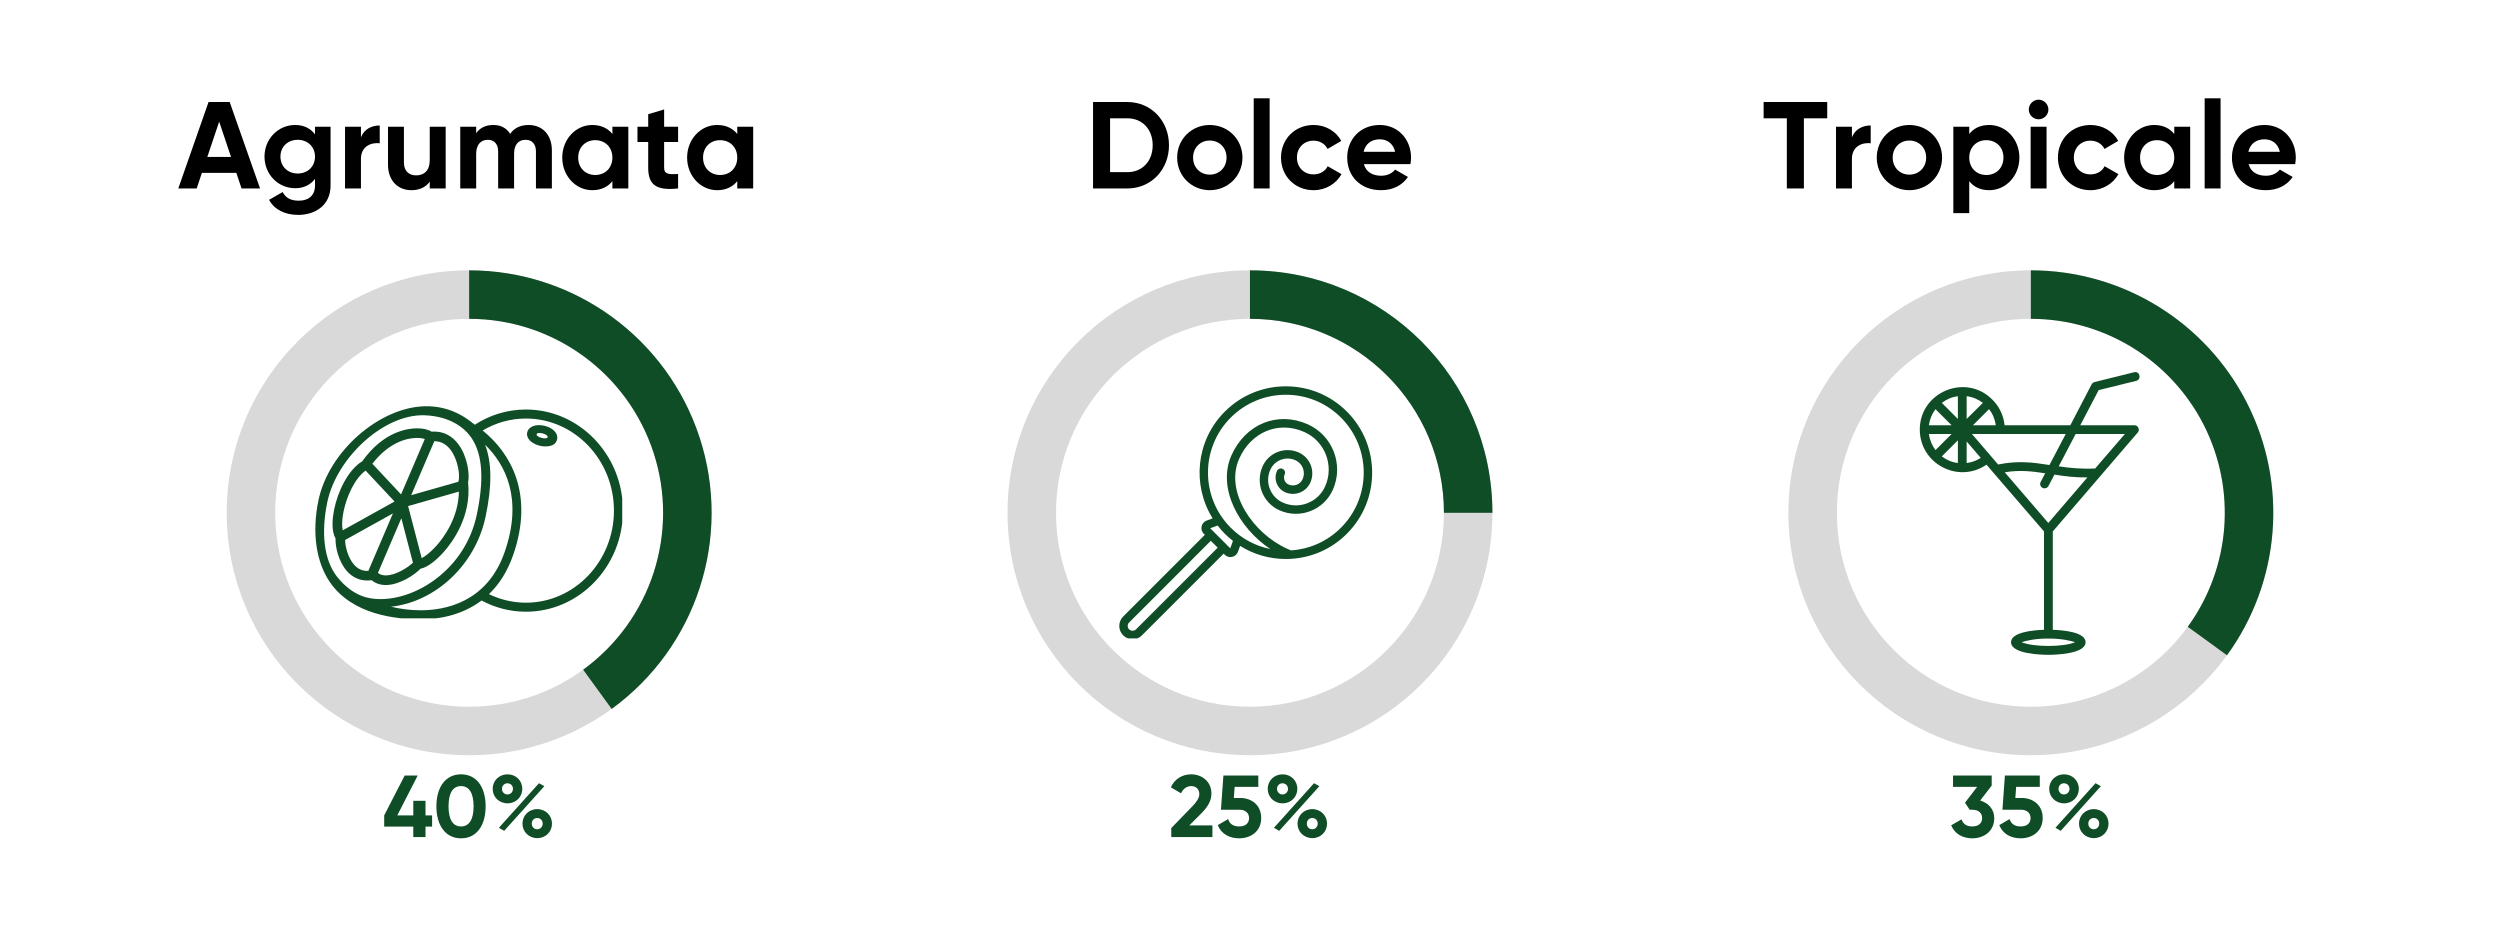
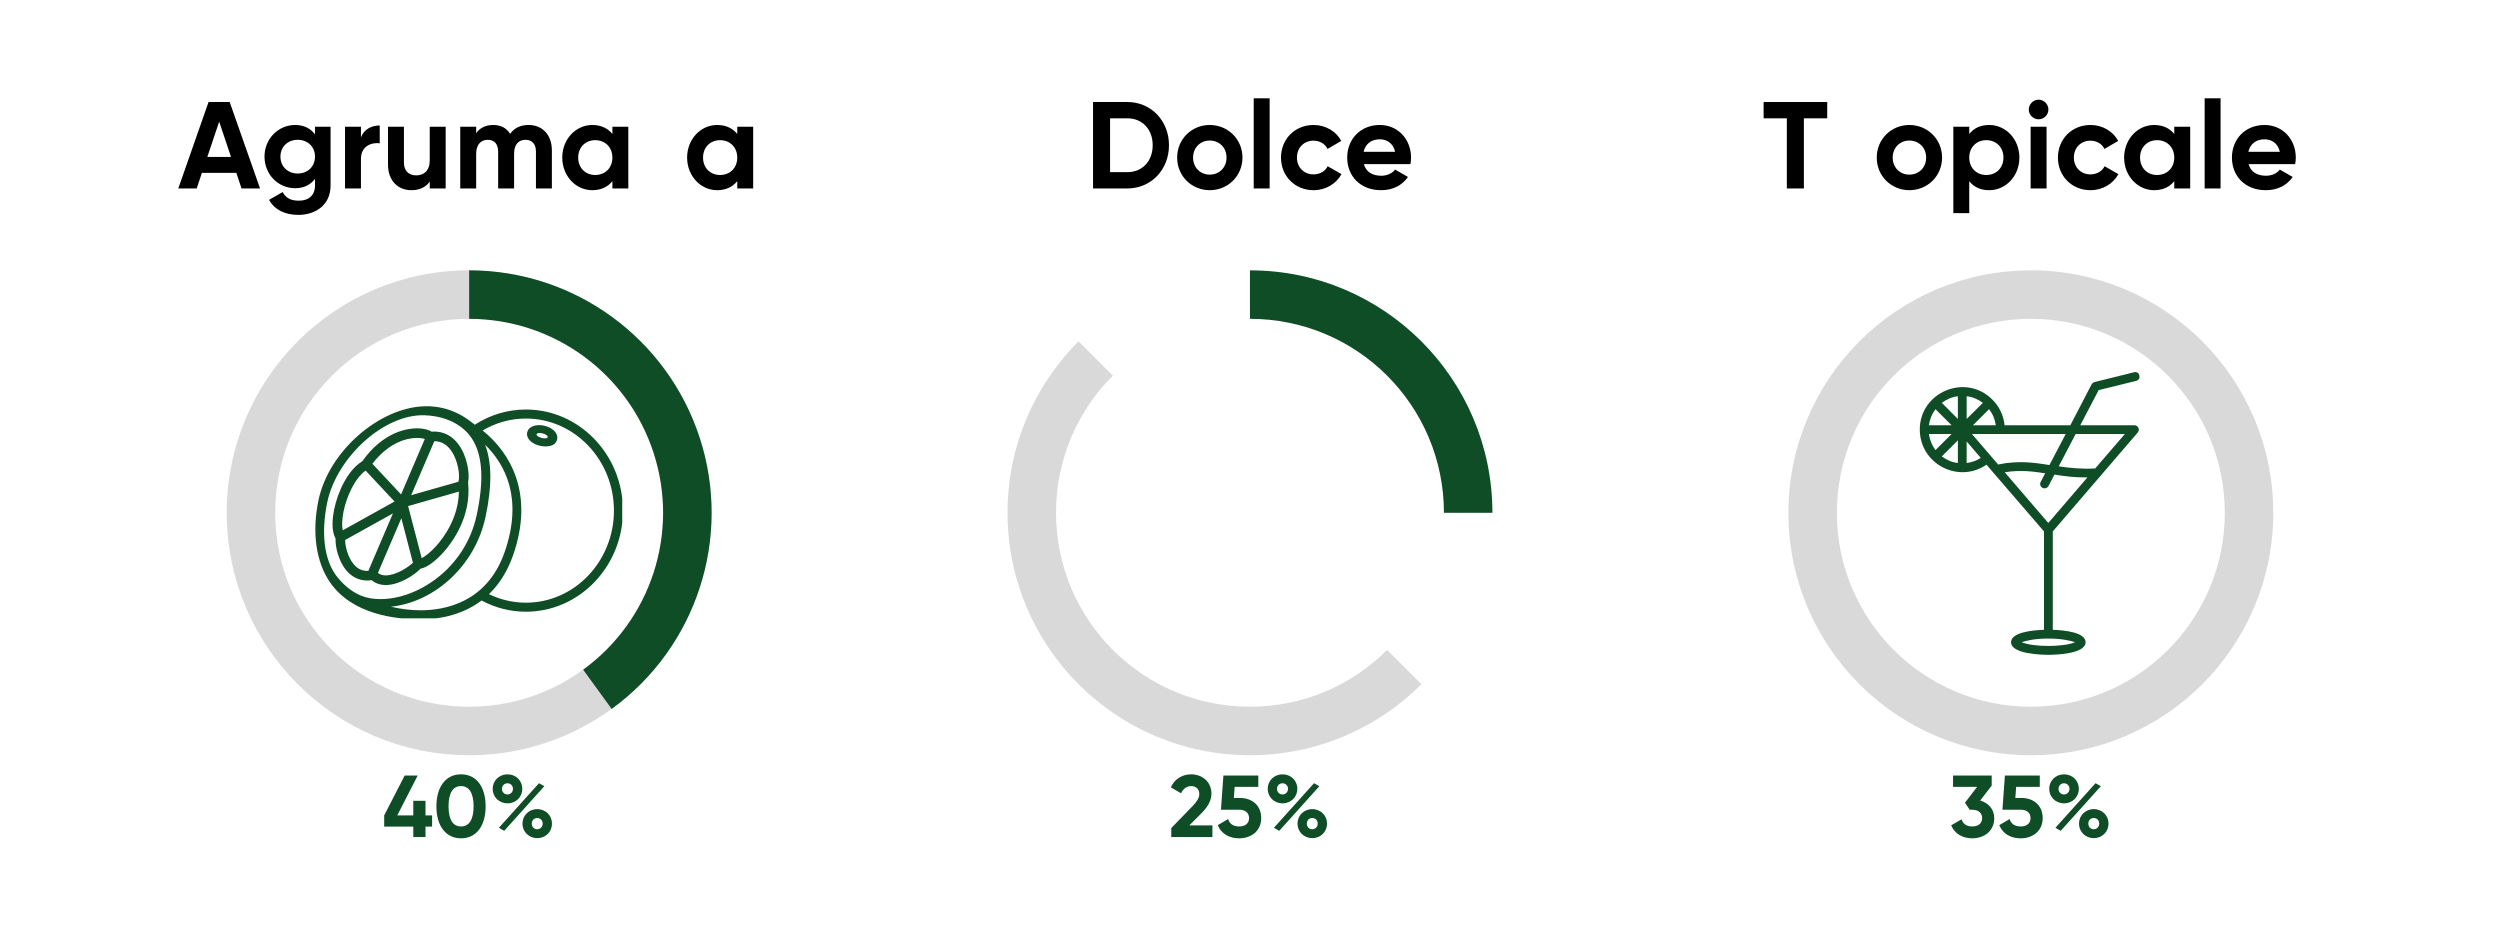
<svg xmlns="http://www.w3.org/2000/svg" width="1000" zoomAndPan="magnify" viewBox="0 0 750 280.5" height="374" preserveAspectRatio="xMidYMid meet" version="1.0">
  <defs>
    <g />
    <clipPath id="9af6a22fb6">
-       <path d="M 302.258 81.102 L 447.723 81.102 L 447.723 226.566 L 302.258 226.566 Z M 302.258 81.102 " clip-rule="nonzero" />
+       <path d="M 302.258 81.102 L 447.723 226.566 L 302.258 226.566 Z M 302.258 81.102 " clip-rule="nonzero" />
    </clipPath>
    <clipPath id="e818a2a727">
      <path d="M 374.988 81.102 C 415.156 81.102 447.723 113.668 447.723 153.836 C 447.723 194.004 415.156 226.566 374.988 226.566 C 334.82 226.566 302.258 194.004 302.258 153.836 C 302.258 113.668 334.82 81.102 374.988 81.102 L 374.988 95.648 C 342.855 95.648 316.805 121.699 316.805 153.836 C 316.805 185.969 342.855 212.02 374.988 212.02 C 407.125 212.02 433.176 185.969 433.176 153.836 C 433.176 121.699 407.125 95.648 374.988 95.648 Z M 374.988 81.102 " clip-rule="nonzero" />
    </clipPath>
    <clipPath id="2a745c9347">
      <path d="M 374.988 81.102 L 447.723 81.102 L 447.723 153.836 L 374.988 153.836 Z M 374.988 81.102 " clip-rule="nonzero" />
    </clipPath>
    <clipPath id="58b9de218a">
      <path d="M 374.988 81.102 C 415.156 81.102 447.723 113.668 447.723 153.836 L 433.176 153.836 C 433.176 121.699 407.125 95.648 374.988 95.648 Z M 374.988 81.102 " clip-rule="nonzero" />
    </clipPath>
    <clipPath id="e68988879e">
      <path d="M 68.016 81.102 L 213.477 81.102 L 213.477 226.566 L 68.016 226.566 Z M 68.016 81.102 " clip-rule="nonzero" />
    </clipPath>
    <clipPath id="7ff77f9cec">
      <path d="M 140.746 81.102 C 180.914 81.102 213.477 113.668 213.477 153.836 C 213.477 194.004 180.914 226.566 140.746 226.566 C 100.578 226.566 68.016 194.004 68.016 153.836 C 68.016 113.668 100.578 81.102 140.746 81.102 L 140.746 95.648 C 108.609 95.648 82.559 121.699 82.559 153.836 C 82.559 185.969 108.609 212.02 140.746 212.02 C 172.883 212.02 198.934 185.969 198.934 153.836 C 198.934 121.699 172.883 95.648 140.746 95.648 Z M 140.746 81.102 " clip-rule="nonzero" />
    </clipPath>
    <clipPath id="655e93e9bf">
      <path d="M 140.746 81.102 L 214 81.102 L 214 212.93 L 140.746 212.93 Z M 140.746 81.102 " clip-rule="nonzero" />
    </clipPath>
    <clipPath id="6c1d3a4097">
      <path d="M 140.746 81.102 C 172.254 81.102 200.18 101.391 209.918 131.359 C 219.656 161.328 208.988 194.156 183.496 212.676 L 174.945 200.906 C 195.34 186.09 203.875 159.828 196.082 135.855 C 188.293 111.883 165.953 95.648 140.746 95.648 Z M 140.746 81.102 " clip-rule="nonzero" />
    </clipPath>
    <clipPath id="0f8705aa76">
      <path d="M 536.523 81.102 L 681.984 81.102 L 681.984 226.566 L 536.523 226.566 Z M 536.523 81.102 " clip-rule="nonzero" />
    </clipPath>
    <clipPath id="de0261f925">
      <path d="M 609.254 81.102 C 649.422 81.102 681.984 113.668 681.984 153.836 C 681.984 194.004 649.422 226.566 609.254 226.566 C 569.086 226.566 536.523 194.004 536.523 153.836 C 536.523 113.668 569.086 81.102 609.254 81.102 L 609.254 95.648 C 577.117 95.648 551.066 121.699 551.066 153.836 C 551.066 185.969 577.117 212.02 609.254 212.02 C 641.391 212.02 667.441 185.969 667.441 153.836 C 667.441 121.699 641.391 95.648 609.254 95.648 Z M 609.254 81.102 " clip-rule="nonzero" />
    </clipPath>
    <clipPath id="5224029547">
      <path d="M 609.254 81.102 L 682 81.102 L 682 197 L 609.254 197 Z M 609.254 81.102 " clip-rule="nonzero" />
    </clipPath>
    <clipPath id="93b864ad07">
      <path d="M 609.254 81.102 C 636.605 81.102 661.641 96.445 674.059 120.816 C 686.477 145.184 684.172 174.461 668.094 196.586 L 656.328 188.035 C 669.188 170.336 671.031 146.914 661.098 127.418 C 651.164 107.926 631.133 95.648 609.254 95.648 Z M 609.254 81.102 " clip-rule="nonzero" />
    </clipPath>
    <clipPath id="94e074b13f">
      <path d="M 94.605 121.867 L 186.668 121.867 L 186.668 185.504 L 94.605 185.504 Z M 94.605 121.867 " clip-rule="nonzero" />
    </clipPath>
    <clipPath id="7ebdde9517">
      <path d="M 335.773 115.895 L 412 115.895 L 412 191.512 L 335.773 191.512 Z M 335.773 115.895 " clip-rule="nonzero" />
    </clipPath>
    <clipPath id="a0bad78c65">
      <path d="M 575.91 111.223 L 642 111.223 L 642 196.574 L 575.91 196.574 Z M 575.91 111.223 " clip-rule="nonzero" />
    </clipPath>
  </defs>
  <g clip-path="url(#9af6a22fb6)">
    <g clip-path="url(#e818a2a727)">
      <path fill="#d9d9d9" d="M 302.258 81.102 L 447.723 81.102 L 447.723 226.566 L 302.258 226.566 Z M 302.258 81.102 " fill-opacity="1" fill-rule="nonzero" />
    </g>
  </g>
  <g clip-path="url(#2a745c9347)">
    <g clip-path="url(#58b9de218a)">
      <path fill="#0f4d26" d="M 302.258 81.102 L 447.723 81.102 L 447.723 226.566 L 302.258 226.566 Z M 302.258 81.102 " fill-opacity="1" fill-rule="nonzero" />
    </g>
  </g>
  <g clip-path="url(#e68988879e)">
    <g clip-path="url(#7ff77f9cec)">
      <path fill="#d9d9d9" d="M 68.016 81.102 L 213.477 81.102 L 213.477 226.566 L 68.016 226.566 Z M 68.016 81.102 " fill-opacity="1" fill-rule="nonzero" />
    </g>
  </g>
  <g clip-path="url(#655e93e9bf)">
    <g clip-path="url(#6c1d3a4097)">
      <path fill="#0f4d26" d="M 68.016 81.102 L 213.477 81.102 L 213.477 226.566 L 68.016 226.566 Z M 68.016 81.102 " fill-opacity="1" fill-rule="nonzero" />
    </g>
  </g>
  <g clip-path="url(#0f8705aa76)">
    <g clip-path="url(#de0261f925)">
      <path fill="#d9d9d9" d="M 536.523 81.102 L 681.984 81.102 L 681.984 226.566 L 536.523 226.566 Z M 536.523 81.102 " fill-opacity="1" fill-rule="nonzero" />
    </g>
  </g>
  <g clip-path="url(#5224029547)">
    <g clip-path="url(#93b864ad07)">
-       <path fill="#0f4d26" d="M 536.523 81.102 L 681.984 81.102 L 681.984 226.566 L 536.523 226.566 Z M 536.523 81.102 " fill-opacity="1" fill-rule="nonzero" />
-     </g>
+       </g>
  </g>
  <g clip-path="url(#94e074b13f)">
    <path fill="#0f4d26" d="M 137.582 144.246 L 137.504 144.52 L 137.508 144.531 L 123.359 148.555 L 130.297 132.355 C 132.238 132.367 133.867 133.23 135.168 134.945 C 137.441 137.949 138.023 142.676 137.582 144.246 Z M 130.93 163.719 C 129.031 165.844 127.453 166.961 126.508 167.449 L 122.43 151.82 L 137.668 147.484 C 137.559 155.371 133.035 161.359 130.93 163.719 Z M 115.723 172.621 C 114.77 172.621 114 172.375 113.379 171.875 L 120.402 155.469 L 123.883 168.82 C 122.539 170.121 118.824 172.621 115.723 172.621 Z M 110.508 171.258 C 110.391 171.266 110.273 171.27 110.156 171.27 C 108.613 171.27 107.324 170.656 106.219 169.398 C 104.336 167.262 103.559 163.871 103.535 162 L 117.887 154.02 Z M 103.051 153.516 C 103.934 149.113 106.352 143.566 109.684 141.176 L 118.363 150.453 L 102.816 159.098 C 102.559 157.902 102.555 155.992 103.051 153.516 Z M 125.098 131.383 C 126.156 131.383 126.945 131.543 127.438 131.707 L 120.32 148.328 L 111.715 139.125 C 117.074 132.164 122.805 131.383 125.098 131.383 Z M 140.43 144.73 C 140.98 142.152 140.164 136.766 137.465 133.203 C 135.613 130.758 133.125 129.465 130.266 129.465 C 130.008 129.465 129.746 129.477 129.48 129.496 C 128.484 128.863 126.922 128.496 125.098 128.496 C 122.254 128.496 115.004 129.469 108.68 138.383 C 104.328 141.031 101.305 147.559 100.223 152.949 C 99.773 155.184 99.277 159.121 100.66 161.508 C 100.555 164.055 101.586 168.5 104.051 171.305 C 105.691 173.168 107.801 174.152 110.156 174.152 C 110.59 174.152 111.031 174.121 111.48 174.055 C 112.625 175.008 114.074 175.508 115.723 175.508 C 119.891 175.508 124.434 172.422 126.168 170.605 C 128.305 170.25 131.086 167.875 133.078 165.641 C 135.656 162.75 141.492 154.965 140.43 144.73 Z M 157.777 180.805 C 153.82 180.805 150.066 179.883 146.691 178.242 C 149.59 175.457 152.137 171.688 153.922 166.586 C 160.375 148.145 153.098 135.82 144.793 129.148 C 148.629 126.871 153.059 125.562 157.777 125.562 C 172.336 125.562 184.18 137.953 184.18 153.184 C 184.18 168.414 172.336 180.805 157.777 180.805 Z M 126.227 183.086 C 123.094 183.086 120.031 182.672 117.293 182.016 C 130.672 180.559 142.57 169.492 145.648 155.129 C 147.621 145.918 147.586 138.77 145.535 133.426 C 151.488 139.242 157.051 149.441 151.367 165.691 C 146.07 180.828 133.344 183.086 126.227 183.086 Z M 113.555 179.719 C 111.07 179.645 106.16 179.211 101.25 173.188 C 97.066 168.055 96.309 159.547 98.203 150.582 C 101.027 137.219 115.234 124.121 127.422 124.586 C 134.828 124.867 139.371 128.18 141.594 131.602 C 144.793 136.531 145.254 144.039 143 154.559 C 139.531 170.746 124.871 180.066 113.555 179.719 Z M 157.777 122.855 C 152.152 122.855 146.898 124.527 142.441 127.418 C 141.453 126.758 136.242 121.648 127.422 121.875 C 113.859 122.223 98.664 135.289 95.551 150.023 C 93.504 159.727 94.832 168.699 99.043 174.754 C 105.711 184.348 118.582 185.797 126.227 185.797 C 131.074 185.797 138.289 184.836 144.469 180.145 C 148.461 182.293 152.984 183.516 157.777 183.516 C 173.828 183.516 186.887 169.91 186.887 153.184 C 186.887 136.461 173.828 122.855 157.777 122.855 Z M 164.316 131.125 C 164.148 132.031 160.875 131.188 160.984 130.344 C 161.125 129.281 164.48 130.262 164.316 131.125 Z M 163.355 127.734 C 162.809 127.605 162.262 127.539 161.73 127.539 C 159.844 127.539 158.477 128.363 158.164 129.68 C 157.941 130.629 158.336 131.625 159.238 132.418 C 159.926 133.02 161.625 133.934 163.57 133.93 C 165.84 133.922 166.828 133.109 167.137 131.789 C 167.539 130.078 165.91 128.336 163.355 127.734 " fill-opacity="1" fill-rule="nonzero" />
  </g>
  <g clip-path="url(#7ebdde9517)">
-     <path fill="#0f4d26" d="M 339.77 191.77 C 340.836 191.77 341.836 191.352 342.59 190.598 L 367.098 166.09 L 367.43 166.418 C 367.883 166.875 368.492 167.125 369.121 167.125 C 369.301 167.125 369.48 167.105 369.656 167.062 C 370.465 166.883 371.113 166.312 371.387 165.539 L 372.027 163.766 C 376.105 166.324 380.824 167.699 385.758 167.699 C 386.207 167.699 386.652 167.688 387.098 167.664 C 387.102 167.664 387.105 167.668 387.109 167.668 C 387.121 167.668 387.133 167.66 387.148 167.66 C 393.543 167.324 399.508 164.676 404.07 160.113 C 414.172 150.016 414.172 133.582 404.07 123.48 C 399.18 118.59 392.676 115.895 385.758 115.895 C 378.836 115.895 372.332 118.59 367.441 123.48 C 358.758 132.164 357.547 145.523 363.793 155.516 L 362.012 156.16 C 361.238 156.438 360.664 157.086 360.484 157.891 C 360.301 158.703 360.543 159.535 361.129 160.121 L 361.457 160.449 L 336.953 184.957 C 336.199 185.707 335.777 186.738 335.785 187.766 C 335.777 188.832 336.191 189.836 336.949 190.598 C 337.707 191.352 338.707 191.77 339.77 191.77 Z M 369.227 125.27 C 373.645 120.855 379.512 118.426 385.758 118.426 C 392 118.426 397.867 120.855 402.285 125.27 C 411.395 134.383 411.395 149.211 402.285 158.324 C 398.234 162.371 392.965 164.746 387.305 165.113 C 386.957 164.977 386.609 164.836 386.266 164.68 C 375.801 160.016 367.371 147.457 371.75 137.629 C 375.355 129.539 383.582 126.164 391.305 129.602 C 397.516 132.383 400.316 139.691 397.547 145.898 C 396.5 148.25 394.602 150.051 392.203 150.973 C 389.805 151.891 387.195 151.82 384.852 150.773 C 381.105 149.098 379.414 144.688 381.082 140.941 C 381.703 139.551 382.824 138.484 384.242 137.941 C 385.66 137.395 387.211 137.438 388.602 138.059 C 390.773 139.027 391.758 141.582 390.793 143.746 C 390.074 145.352 388.18 146.078 386.566 145.355 C 386.012 145.113 385.582 144.664 385.363 144.094 C 385.141 143.512 385.156 142.883 385.406 142.316 C 385.691 141.676 385.402 140.93 384.766 140.645 C 384.125 140.359 383.379 140.648 383.094 141.289 C 382.57 142.473 382.535 143.793 383.004 145.004 C 383.469 146.207 384.371 147.152 385.539 147.668 C 388.418 148.953 391.812 147.656 393.105 144.777 C 394.633 141.336 393.074 137.285 389.629 135.75 C 387.621 134.855 385.387 134.793 383.336 135.578 C 381.289 136.363 379.668 137.902 378.773 139.914 C 376.539 144.93 378.801 150.836 383.82 153.082 C 386.781 154.406 390.078 154.496 393.105 153.332 C 396.141 152.172 398.535 149.898 399.855 146.93 C 403.191 139.453 399.82 130.645 392.336 127.293 C 383.273 123.258 373.645 127.172 369.438 136.598 C 365.078 146.379 371.633 158.422 381.105 164.711 C 376.637 163.812 372.527 161.621 369.227 158.324 C 360.117 149.211 360.117 134.383 369.227 125.27 Z M 365.293 157.664 C 365.949 158.512 366.66 159.336 367.441 160.113 C 368.215 160.887 369.031 161.598 369.883 162.262 L 369.078 164.492 L 363.059 158.473 Z M 338.738 186.746 L 363.246 162.238 L 365.309 164.301 L 340.801 188.809 C 340.246 189.363 339.293 189.363 338.738 188.809 C 338.461 188.531 338.312 188.168 338.312 187.766 C 338.312 187.391 338.465 187.02 338.738 186.746 Z M 338.738 186.746 " fill-opacity="1" fill-rule="nonzero" />
-   </g>
+     </g>
  <g clip-path="url(#a0bad78c65)">
    <path fill="#0f4d26" d="M 613.348 146.504 C 612.406 146.504 611.711 145.461 612.207 144.566 L 613.547 141.984 C 609.621 141.387 605.945 140.938 601.426 141.684 L 614.492 156.891 L 626.219 143.227 C 622.441 143.273 619.461 142.879 616.332 142.379 L 614.543 145.809 C 614.293 146.258 613.848 146.504 613.348 146.504 Z M 597.945 141.734 L 595.957 139.398 C 587.512 145.211 575.934 139.152 575.934 128.863 C 575.934 117.586 589.746 111.871 597.695 119.871 C 599.734 121.859 601.074 124.59 601.375 127.574 L 621.102 127.574 L 627.512 115.25 C 627.711 114.953 628.008 114.703 628.406 114.602 L 640.23 111.672 C 641.922 111.223 642.566 113.809 640.879 114.254 L 629.598 117.039 L 624.082 127.574 L 640.332 127.574 C 641.426 127.574 642.07 128.914 641.324 129.758 L 615.836 159.426 L 615.836 188.941 C 619.016 189.039 625.672 189.637 625.672 192.668 C 625.672 196.246 616.379 196.445 614.492 196.445 C 612.652 196.445 603.312 196.246 603.312 192.668 C 603.312 189.637 610.02 189.039 613.199 188.941 L 613.199 159.426 Z M 599.438 139.348 C 605.449 138.105 610.07 138.754 614.84 139.5 L 619.711 130.207 L 591.586 130.207 Z M 622.691 130.207 L 617.621 139.895 C 620.902 140.395 624.332 140.742 628.555 140.543 L 637.449 130.207 Z M 594.219 137.363 L 589.996 132.441 L 589.996 138.902 C 591.535 138.703 592.977 138.207 594.219 137.363 Z M 614.492 191.574 C 610.668 191.523 607.535 192.27 606.492 192.668 C 610.02 194.156 619.016 194.156 622.543 192.668 C 621.5 192.27 618.32 191.523 614.492 191.574 Z M 598.742 127.574 C 598.492 125.785 597.797 124.094 596.703 122.754 L 591.883 127.574 Z M 594.863 120.863 C 593.473 119.82 591.832 119.074 589.996 118.875 L 589.996 125.684 Z M 587.363 118.875 C 585.574 119.074 583.934 119.82 582.543 120.863 L 587.363 125.684 Z M 580.652 122.754 C 579.609 124.094 578.914 125.785 578.664 127.574 L 585.473 127.574 Z M 578.664 130.207 C 578.914 131.996 579.609 133.684 580.652 135.027 L 585.473 130.207 Z M 582.543 136.914 C 583.934 137.957 585.574 138.703 587.363 138.902 L 587.363 132.094 Z M 582.543 136.914 " fill-opacity="1" fill-rule="evenodd" />
  </g>
  <g fill="#000000" fill-opacity="1">
    <g transform="translate(325.502, 56.538)">
      <g>
        <path d="M 12.707 -25.934 L 2.41 -25.934 L 2.41 0 L 12.707 0 C 19.859 0 25.195 -5.668 25.195 -12.969 C 25.195 -20.266 19.859 -25.934 12.707 -25.934 Z M 12.707 -4.891 L 7.52 -4.891 L 7.52 -21.043 L 12.707 -21.043 C 17.191 -21.043 20.305 -17.746 20.305 -12.969 C 20.305 -8.188 17.191 -4.891 12.707 -4.891 Z M 12.707 -4.891 " />
      </g>
    </g>
  </g>
  <g fill="#000000" fill-opacity="1">
    <g transform="translate(351.919, 56.538)">
      <g>
        <path d="M 11.004 0.52 C 16.449 0.52 20.82 -3.742 20.82 -9.262 C 20.82 -14.781 16.449 -19.043 11.004 -19.043 C 5.559 -19.043 1.223 -14.781 1.223 -9.262 C 1.223 -3.742 5.559 0.52 11.004 0.52 Z M 11.004 -4.148 C 8.188 -4.148 6.004 -6.262 6.004 -9.262 C 6.004 -12.262 8.188 -14.375 11.004 -14.375 C 13.855 -14.375 16.043 -12.262 16.043 -9.262 C 16.043 -6.262 13.855 -4.148 11.004 -4.148 Z M 11.004 -4.148 " />
      </g>
    </g>
  </g>
  <g fill="#000000" fill-opacity="1">
    <g transform="translate(373.926, 56.538)">
      <g>
        <path d="M 2.188 0 L 6.965 0 L 6.965 -27.047 L 2.188 -27.047 Z M 2.188 0 " />
      </g>
    </g>
  </g>
  <g fill="#000000" fill-opacity="1">
    <g transform="translate(383.077, 56.538)">
      <g>
        <path d="M 11.004 0.52 C 14.633 0.52 17.785 -1.406 19.375 -4.297 L 15.227 -6.668 C 14.488 -5.148 12.895 -4.223 10.965 -4.223 C 8.113 -4.223 6.004 -6.336 6.004 -9.262 C 6.004 -12.227 8.113 -14.34 10.965 -14.34 C 12.855 -14.34 14.449 -13.375 15.191 -11.855 L 19.305 -14.266 C 17.785 -17.117 14.633 -19.043 11.004 -19.043 C 5.371 -19.043 1.223 -14.781 1.223 -9.262 C 1.223 -3.742 5.371 0.52 11.004 0.52 Z M 11.004 0.52 " />
      </g>
    </g>
  </g>
  <g fill="#000000" fill-opacity="1">
    <g transform="translate(402.936, 56.538)">
      <g>
        <path d="M 6.223 -7.297 L 20.191 -7.297 C 20.305 -7.93 20.379 -8.559 20.379 -9.262 C 20.379 -14.707 16.488 -19.043 11.004 -19.043 C 5.188 -19.043 1.223 -14.781 1.223 -9.262 C 1.223 -3.742 5.148 0.52 11.375 0.52 C 14.93 0.52 17.711 -0.926 19.449 -3.445 L 15.598 -5.668 C 14.781 -4.594 13.301 -3.816 11.449 -3.816 C 8.93 -3.816 6.891 -4.852 6.223 -7.297 Z M 6.148 -11.004 C 6.707 -13.375 8.449 -14.746 11.004 -14.746 C 13.004 -14.746 15.004 -13.672 15.598 -11.004 Z M 6.148 -11.004 " />
      </g>
    </g>
  </g>
  <g fill="#000000" fill-opacity="1">
    <g transform="translate(53.378, 56.538)">
      <g>
        <path d="M 19.082 0 L 24.637 0 L 15.523 -25.934 L 9.188 -25.934 L 0.109 0 L 5.633 0 L 7.188 -4.668 L 17.523 -4.668 Z M 8.816 -9.449 L 12.375 -20.043 L 15.93 -9.449 Z M 8.816 -9.449 " />
      </g>
    </g>
  </g>
  <g fill="#000000" fill-opacity="1">
    <g transform="translate(78.127, 56.538)">
      <g>
        <path d="M 16.375 -18.523 L 16.375 -16.227 C 15.078 -17.969 13.078 -19.043 10.449 -19.043 C 5.188 -19.043 1.223 -14.746 1.223 -9.559 C 1.223 -4.336 5.188 -0.074 10.449 -0.074 C 13.078 -0.074 15.078 -1.148 16.375 -2.891 L 16.375 -0.891 C 16.375 2.039 14.523 3.668 11.523 3.668 C 8.668 3.668 7.445 2.52 6.668 1.074 L 2.594 3.41 C 4.223 6.41 7.41 7.93 11.375 7.93 C 16.266 7.93 21.043 5.188 21.043 -0.891 L 21.043 -18.523 Z M 11.188 -4.484 C 8.188 -4.484 6.004 -6.594 6.004 -9.559 C 6.004 -12.484 8.188 -14.598 11.188 -14.598 C 14.191 -14.598 16.375 -12.484 16.375 -9.559 C 16.375 -6.594 14.191 -4.484 11.188 -4.484 Z M 11.188 -4.484 " />
      </g>
    </g>
  </g>
  <g fill="#000000" fill-opacity="1">
    <g transform="translate(101.32, 56.538)">
      <g>
        <path d="M 6.965 -15.34 L 6.965 -18.523 L 2.188 -18.523 L 2.188 0 L 6.965 0 L 6.965 -8.855 C 6.965 -12.746 10.113 -13.855 12.598 -13.559 L 12.598 -18.895 C 10.262 -18.895 7.93 -17.859 6.965 -15.34 Z M 6.965 -15.34 " />
      </g>
    </g>
  </g>
  <g fill="#000000" fill-opacity="1">
    <g transform="translate(114.51, 56.538)">
      <g>
        <path d="M 14.414 -18.523 L 14.414 -8.52 C 14.414 -5.297 12.672 -3.926 10.336 -3.926 C 8.188 -3.926 6.668 -5.223 6.668 -7.742 L 6.668 -18.523 L 1.891 -18.523 L 1.891 -7.152 C 1.891 -2.223 4.965 0.52 8.891 0.52 C 11.375 0.52 13.301 -0.406 14.414 -2.074 L 14.414 0 L 19.191 0 L 19.191 -18.523 Z M 14.414 -18.523 " />
      </g>
    </g>
  </g>
  <g fill="#000000" fill-opacity="1">
    <g transform="translate(135.887, 56.538)">
      <g>
        <path d="M 22.676 -19.043 C 20.156 -19.043 18.301 -18.043 17.152 -16.375 C 16.117 -18.082 14.414 -19.043 12.113 -19.043 C 9.742 -19.043 8.004 -18.117 6.965 -16.562 L 6.965 -18.523 L 2.188 -18.523 L 2.188 0 L 6.965 0 L 6.965 -10.41 C 6.965 -13.191 8.41 -14.598 10.449 -14.598 C 12.449 -14.598 13.559 -13.266 13.559 -11.078 L 13.559 0 L 18.34 0 L 18.34 -10.41 C 18.34 -13.191 19.672 -14.598 21.785 -14.598 C 23.785 -14.598 24.898 -13.266 24.898 -11.078 L 24.898 0 L 29.676 0 L 29.676 -11.41 C 29.676 -16.043 26.898 -19.043 22.676 -19.043 Z M 22.676 -19.043 " />
      </g>
    </g>
  </g>
  <g fill="#000000" fill-opacity="1">
    <g transform="translate(167.453, 56.538)">
      <g>
        <path d="M 16.266 -18.523 L 16.266 -16.34 C 14.93 -18.008 12.93 -19.043 10.227 -19.043 C 5.297 -19.043 1.223 -14.781 1.223 -9.262 C 1.223 -3.742 5.297 0.52 10.227 0.52 C 12.93 0.52 14.93 -0.52 16.266 -2.188 L 16.266 0 L 21.043 0 L 21.043 -18.523 Z M 11.113 -4.039 C 8.188 -4.039 6.004 -6.148 6.004 -9.262 C 6.004 -12.375 8.188 -14.488 11.113 -14.488 C 14.078 -14.488 16.266 -12.375 16.266 -9.262 C 16.266 -6.148 14.078 -4.039 11.113 -4.039 Z M 11.113 -4.039 " />
      </g>
    </g>
  </g>
  <g fill="#000000" fill-opacity="1">
    <g transform="translate(190.646, 56.538)">
      <g>
-         <path d="M 12.781 -13.93 L 12.781 -18.523 L 8.594 -18.523 L 8.594 -23.711 L 3.816 -22.266 L 3.816 -18.523 L 0.594 -18.523 L 0.594 -13.93 L 3.816 -13.93 L 3.816 -6.223 C 3.816 -1.223 6.074 0.742 12.781 0 L 12.781 -4.336 C 10.039 -4.188 8.594 -4.223 8.594 -6.223 L 8.594 -13.93 Z M 12.781 -13.93 " />
-       </g>
+         </g>
    </g>
  </g>
  <g fill="#000000" fill-opacity="1">
    <g transform="translate(204.91, 56.538)">
      <g>
        <path d="M 16.266 -18.523 L 16.266 -16.34 C 14.93 -18.008 12.93 -19.043 10.227 -19.043 C 5.297 -19.043 1.223 -14.781 1.223 -9.262 C 1.223 -3.742 5.297 0.52 10.227 0.52 C 12.93 0.52 14.93 -0.52 16.266 -2.188 L 16.266 0 L 21.043 0 L 21.043 -18.523 Z M 11.113 -4.039 C 8.188 -4.039 6.004 -6.148 6.004 -9.262 C 6.004 -12.375 8.188 -14.488 11.113 -14.488 C 14.078 -14.488 16.266 -12.375 16.266 -9.262 C 16.266 -6.148 14.078 -4.039 11.113 -4.039 Z M 11.113 -4.039 " />
      </g>
    </g>
  </g>
  <g fill="#000000" fill-opacity="1">
    <g transform="translate(528.606, 56.538)">
      <g>
        <path d="M 19.562 -25.934 L 0.48 -25.934 L 0.48 -21.043 L 7.445 -21.043 L 7.445 0 L 12.559 0 L 12.559 -21.043 L 19.562 -21.043 Z M 19.562 -25.934 " />
      </g>
    </g>
  </g>
  <g fill="#000000" fill-opacity="1">
    <g transform="translate(548.613, 56.538)">
      <g>
-         <path d="M 6.965 -15.34 L 6.965 -18.523 L 2.188 -18.523 L 2.188 0 L 6.965 0 L 6.965 -8.855 C 6.965 -12.746 10.113 -13.855 12.598 -13.559 L 12.598 -18.895 C 10.262 -18.895 7.93 -17.859 6.965 -15.34 Z M 6.965 -15.34 " />
-       </g>
+         </g>
    </g>
  </g>
  <g fill="#000000" fill-opacity="1">
    <g transform="translate(561.803, 56.538)">
      <g>
        <path d="M 11.004 0.52 C 16.449 0.52 20.82 -3.742 20.82 -9.262 C 20.82 -14.781 16.449 -19.043 11.004 -19.043 C 5.559 -19.043 1.223 -14.781 1.223 -9.262 C 1.223 -3.742 5.559 0.52 11.004 0.52 Z M 11.004 -4.148 C 8.188 -4.148 6.004 -6.262 6.004 -9.262 C 6.004 -12.262 8.188 -14.375 11.004 -14.375 C 13.855 -14.375 16.043 -12.262 16.043 -9.262 C 16.043 -6.262 13.855 -4.148 11.004 -4.148 Z M 11.004 -4.148 " />
      </g>
    </g>
  </g>
  <g fill="#000000" fill-opacity="1">
    <g transform="translate(583.81, 56.538)">
      <g>
        <path d="M 12.969 -19.043 C 10.262 -19.043 8.301 -18.043 6.965 -16.34 L 6.965 -18.523 L 2.188 -18.523 L 2.188 7.41 L 6.965 7.41 L 6.965 -2.188 C 8.301 -0.48 10.262 0.52 12.969 0.52 C 17.934 0.52 22.008 -3.742 22.008 -9.262 C 22.008 -14.781 17.934 -19.043 12.969 -19.043 Z M 12.078 -4.039 C 9.152 -4.039 6.965 -6.148 6.965 -9.262 C 6.965 -12.375 9.152 -14.488 12.078 -14.488 C 15.043 -14.488 17.227 -12.375 17.227 -9.262 C 17.227 -6.148 15.043 -4.039 12.078 -4.039 Z M 12.078 -4.039 " />
      </g>
    </g>
  </g>
  <g fill="#000000" fill-opacity="1">
    <g transform="translate(607.003, 56.538)">
      <g>
        <path d="M 4.559 -20.746 C 6.188 -20.746 7.52 -22.082 7.52 -23.676 C 7.52 -25.27 6.188 -26.637 4.559 -26.637 C 2.965 -26.637 1.629 -25.27 1.629 -23.676 C 1.629 -22.082 2.965 -20.746 4.559 -20.746 Z M 2.188 0 L 6.965 0 L 6.965 -18.523 L 2.188 -18.523 Z M 2.188 0 " />
      </g>
    </g>
  </g>
  <g fill="#000000" fill-opacity="1">
    <g transform="translate(616.154, 56.538)">
      <g>
        <path d="M 11.004 0.52 C 14.633 0.52 17.785 -1.406 19.375 -4.297 L 15.227 -6.668 C 14.488 -5.148 12.895 -4.223 10.965 -4.223 C 8.113 -4.223 6.004 -6.336 6.004 -9.262 C 6.004 -12.227 8.113 -14.34 10.965 -14.34 C 12.855 -14.34 14.449 -13.375 15.191 -11.855 L 19.305 -14.266 C 17.785 -17.117 14.633 -19.043 11.004 -19.043 C 5.371 -19.043 1.223 -14.781 1.223 -9.262 C 1.223 -3.742 5.371 0.52 11.004 0.52 Z M 11.004 0.52 " />
      </g>
    </g>
  </g>
  <g fill="#000000" fill-opacity="1">
    <g transform="translate(636.013, 56.538)">
      <g>
        <path d="M 16.266 -18.523 L 16.266 -16.34 C 14.93 -18.008 12.93 -19.043 10.227 -19.043 C 5.297 -19.043 1.223 -14.781 1.223 -9.262 C 1.223 -3.742 5.297 0.52 10.227 0.52 C 12.93 0.52 14.93 -0.52 16.266 -2.188 L 16.266 0 L 21.043 0 L 21.043 -18.523 Z M 11.113 -4.039 C 8.188 -4.039 6.004 -6.148 6.004 -9.262 C 6.004 -12.375 8.188 -14.488 11.113 -14.488 C 14.078 -14.488 16.266 -12.375 16.266 -9.262 C 16.266 -6.148 14.078 -4.039 11.113 -4.039 Z M 11.113 -4.039 " />
      </g>
    </g>
  </g>
  <g fill="#000000" fill-opacity="1">
    <g transform="translate(659.206, 56.538)">
      <g>
        <path d="M 2.188 0 L 6.965 0 L 6.965 -27.047 L 2.188 -27.047 Z M 2.188 0 " />
      </g>
    </g>
  </g>
  <g fill="#000000" fill-opacity="1">
    <g transform="translate(668.357, 56.538)">
      <g>
        <path d="M 6.223 -7.297 L 20.191 -7.297 C 20.305 -7.93 20.379 -8.559 20.379 -9.262 C 20.379 -14.707 16.488 -19.043 11.004 -19.043 C 5.188 -19.043 1.223 -14.781 1.223 -9.262 C 1.223 -3.742 5.148 0.52 11.375 0.52 C 14.93 0.52 17.711 -0.926 19.449 -3.445 L 15.598 -5.668 C 14.781 -4.594 13.301 -3.816 11.449 -3.816 C 8.93 -3.816 6.891 -4.852 6.223 -7.297 Z M 6.148 -11.004 C 6.707 -13.375 8.449 -14.746 11.004 -14.746 C 13.004 -14.746 15.004 -13.672 15.598 -11.004 Z M 6.148 -11.004 " />
      </g>
    </g>
  </g>
  <g fill="#0f4d26" fill-opacity="1">
    <g transform="translate(114.703, 251.125)">
      <g>
        <path d="M 14.926 -6.512 L 12.949 -6.512 L 12.949 -10.891 L 9.281 -10.891 L 9.281 -6.512 L 4.484 -6.512 L 10.602 -18.461 L 6.699 -18.461 L 0.555 -6.512 L 0.555 -3.137 L 9.281 -3.137 L 9.281 0 L 12.949 0 L 12.949 -3.137 L 14.926 -3.137 Z M 14.926 -6.512 " />
      </g>
    </g>
  </g>
  <g fill="#0f4d26" fill-opacity="1">
    <g transform="translate(129.998, 251.125)">
      <g>
        <path d="M 8.309 0.371 C 13.027 0.371 15.691 -3.535 15.691 -9.23 C 15.691 -14.926 13.027 -18.828 8.309 -18.828 C 3.613 -18.828 0.922 -14.926 0.922 -9.23 C 0.922 -3.535 3.613 0.371 8.309 0.371 Z M 8.309 -3.191 C 5.828 -3.191 4.562 -5.328 4.562 -9.23 C 4.562 -13.133 5.828 -15.297 8.309 -15.297 C 10.785 -15.297 12.078 -13.133 12.078 -9.23 C 12.078 -5.328 10.785 -3.191 8.309 -3.191 Z M 8.309 -3.191 " />
      </g>
    </g>
  </g>
  <g fill="#0f4d26" fill-opacity="1">
    <g transform="translate(146.612, 251.125)">
      <g>
        <path d="M 5.645 -10.125 C 8.203 -10.125 10.074 -12.051 10.074 -14.477 C 10.074 -16.93 8.176 -18.828 5.645 -18.828 C 3.086 -18.828 1.188 -16.879 1.188 -14.477 C 1.188 -12.051 3.086 -10.125 5.645 -10.125 Z M 3.059 -2.797 L 4.641 -1.871 L 16.691 -15.27 L 15.086 -16.164 Z M 5.617 -12.789 C 4.668 -12.789 3.98 -13.527 3.98 -14.477 C 3.98 -15.402 4.668 -16.141 5.617 -16.141 C 6.594 -16.141 7.277 -15.402 7.277 -14.477 C 7.277 -13.555 6.594 -12.789 5.617 -12.789 Z M 14.559 0.316 C 17.113 0.316 18.988 -1.637 18.988 -4.035 C 18.988 -6.434 17.113 -8.387 14.559 -8.387 C 12 -8.387 10.125 -6.434 10.125 -4.035 C 10.125 -1.637 12 0.316 14.559 0.316 Z M 14.559 -2.348 C 13.582 -2.348 12.922 -3.086 12.922 -4.035 C 12.922 -4.984 13.582 -5.723 14.559 -5.723 C 15.531 -5.723 16.191 -4.984 16.191 -4.035 C 16.191 -3.137 15.531 -2.348 14.559 -2.348 Z M 14.559 -2.348 " />
      </g>
    </g>
  </g>
  <g fill="#0f4d26" fill-opacity="1">
    <g transform="translate(350.671, 251.125)">
      <g>
        <path d="M 0.711 0 L 13.055 0 L 13.055 -3.508 L 6.117 -3.508 L 9.73 -7.121 C 11.473 -8.859 12.762 -10.785 12.762 -13.027 C 12.762 -16.719 9.836 -18.828 6.672 -18.828 C 4.168 -18.828 1.766 -17.562 0.582 -14.926 L 3.641 -13.133 C 4.246 -14.453 5.301 -15.297 6.727 -15.297 C 8.121 -15.297 9.125 -14.371 9.125 -12.895 C 9.125 -11.656 8.203 -10.441 7.016 -9.203 L 0.711 -2.715 Z M 0.711 0 " />
      </g>
    </g>
  </g>
  <g fill="#0f4d26" fill-opacity="1">
    <g transform="translate(364.674, 251.125)">
      <g>
        <path d="M 7.383 -11.734 L 5.484 -11.734 L 5.723 -15.059 L 12.816 -15.059 L 12.816 -18.461 L 2.348 -18.461 L 1.609 -8.203 L 7.199 -8.203 C 8.992 -8.203 10.047 -7.172 10.047 -5.695 C 10.047 -4.191 8.992 -3.191 7.094 -3.191 C 5.246 -3.191 4.219 -3.98 3.77 -5.406 L 0.66 -3.586 C 1.715 -0.898 4.219 0.371 7.094 0.371 C 10.574 0.371 13.688 -1.742 13.688 -5.695 C 13.688 -9.652 10.758 -11.734 7.383 -11.734 Z M 7.383 -11.734 " />
      </g>
    </g>
  </g>
  <g fill="#0f4d26" fill-opacity="1">
    <g transform="translate(379.125, 251.125)">
      <g>
        <path d="M 5.645 -10.125 C 8.203 -10.125 10.074 -12.051 10.074 -14.477 C 10.074 -16.93 8.176 -18.828 5.645 -18.828 C 3.086 -18.828 1.188 -16.879 1.188 -14.477 C 1.188 -12.051 3.086 -10.125 5.645 -10.125 Z M 3.059 -2.797 L 4.641 -1.871 L 16.691 -15.27 L 15.086 -16.164 Z M 5.617 -12.789 C 4.668 -12.789 3.98 -13.527 3.98 -14.477 C 3.98 -15.402 4.668 -16.141 5.617 -16.141 C 6.594 -16.141 7.277 -15.402 7.277 -14.477 C 7.277 -13.555 6.594 -12.789 5.617 -12.789 Z M 14.559 0.316 C 17.113 0.316 18.988 -1.637 18.988 -4.035 C 18.988 -6.434 17.113 -8.387 14.559 -8.387 C 12 -8.387 10.125 -6.434 10.125 -4.035 C 10.125 -1.637 12 0.316 14.559 0.316 Z M 14.559 -2.348 C 13.582 -2.348 12.922 -3.086 12.922 -4.035 C 12.922 -4.984 13.582 -5.723 14.559 -5.723 C 15.531 -5.723 16.191 -4.984 16.191 -4.035 C 16.191 -3.137 15.531 -2.348 14.559 -2.348 Z M 14.559 -2.348 " />
      </g>
    </g>
  </g>
  <g fill="#0f4d26" fill-opacity="1">
    <g transform="translate(584.749, 251.125)">
      <g>
        <path d="M 9.309 -10.969 L 12.762 -15.453 L 12.762 -18.461 L 1.16 -18.461 L 1.16 -15.059 L 8.387 -15.059 L 4.746 -10.312 L 6.145 -8.203 L 6.938 -8.203 C 8.836 -8.203 9.891 -7.172 9.891 -5.695 C 9.891 -4.191 8.836 -3.191 6.938 -3.191 C 5.195 -3.191 4.168 -3.957 3.719 -5.328 L 0.605 -3.535 C 1.66 -0.898 4.168 0.371 6.938 0.371 C 10.418 0.371 13.527 -1.742 13.527 -5.695 C 13.527 -8.414 11.707 -10.258 9.309 -10.969 Z M 9.309 -10.969 " />
      </g>
    </g>
  </g>
  <g fill="#0f4d26" fill-opacity="1">
    <g transform="translate(599.121, 251.125)">
      <g>
        <path d="M 7.383 -11.734 L 5.484 -11.734 L 5.723 -15.059 L 12.816 -15.059 L 12.816 -18.461 L 2.348 -18.461 L 1.609 -8.203 L 7.199 -8.203 C 8.992 -8.203 10.047 -7.172 10.047 -5.695 C 10.047 -4.191 8.992 -3.191 7.094 -3.191 C 5.246 -3.191 4.219 -3.98 3.77 -5.406 L 0.66 -3.586 C 1.715 -0.898 4.219 0.371 7.094 0.371 C 10.574 0.371 13.688 -1.742 13.688 -5.695 C 13.688 -9.652 10.758 -11.734 7.383 -11.734 Z M 7.383 -11.734 " />
      </g>
    </g>
  </g>
  <g fill="#0f4d26" fill-opacity="1">
    <g transform="translate(613.573, 251.125)">
      <g>
        <path d="M 5.645 -10.125 C 8.203 -10.125 10.074 -12.051 10.074 -14.477 C 10.074 -16.93 8.176 -18.828 5.645 -18.828 C 3.086 -18.828 1.188 -16.879 1.188 -14.477 C 1.188 -12.051 3.086 -10.125 5.645 -10.125 Z M 3.059 -2.797 L 4.641 -1.871 L 16.691 -15.27 L 15.086 -16.164 Z M 5.617 -12.789 C 4.668 -12.789 3.98 -13.527 3.98 -14.477 C 3.98 -15.402 4.668 -16.141 5.617 -16.141 C 6.594 -16.141 7.277 -15.402 7.277 -14.477 C 7.277 -13.555 6.594 -12.789 5.617 -12.789 Z M 14.559 0.316 C 17.113 0.316 18.988 -1.637 18.988 -4.035 C 18.988 -6.434 17.113 -8.387 14.559 -8.387 C 12 -8.387 10.125 -6.434 10.125 -4.035 C 10.125 -1.637 12 0.316 14.559 0.316 Z M 14.559 -2.348 C 13.582 -2.348 12.922 -3.086 12.922 -4.035 C 12.922 -4.984 13.582 -5.723 14.559 -5.723 C 15.531 -5.723 16.191 -4.984 16.191 -4.035 C 16.191 -3.137 15.531 -2.348 14.559 -2.348 Z M 14.559 -2.348 " />
      </g>
    </g>
  </g>
</svg>